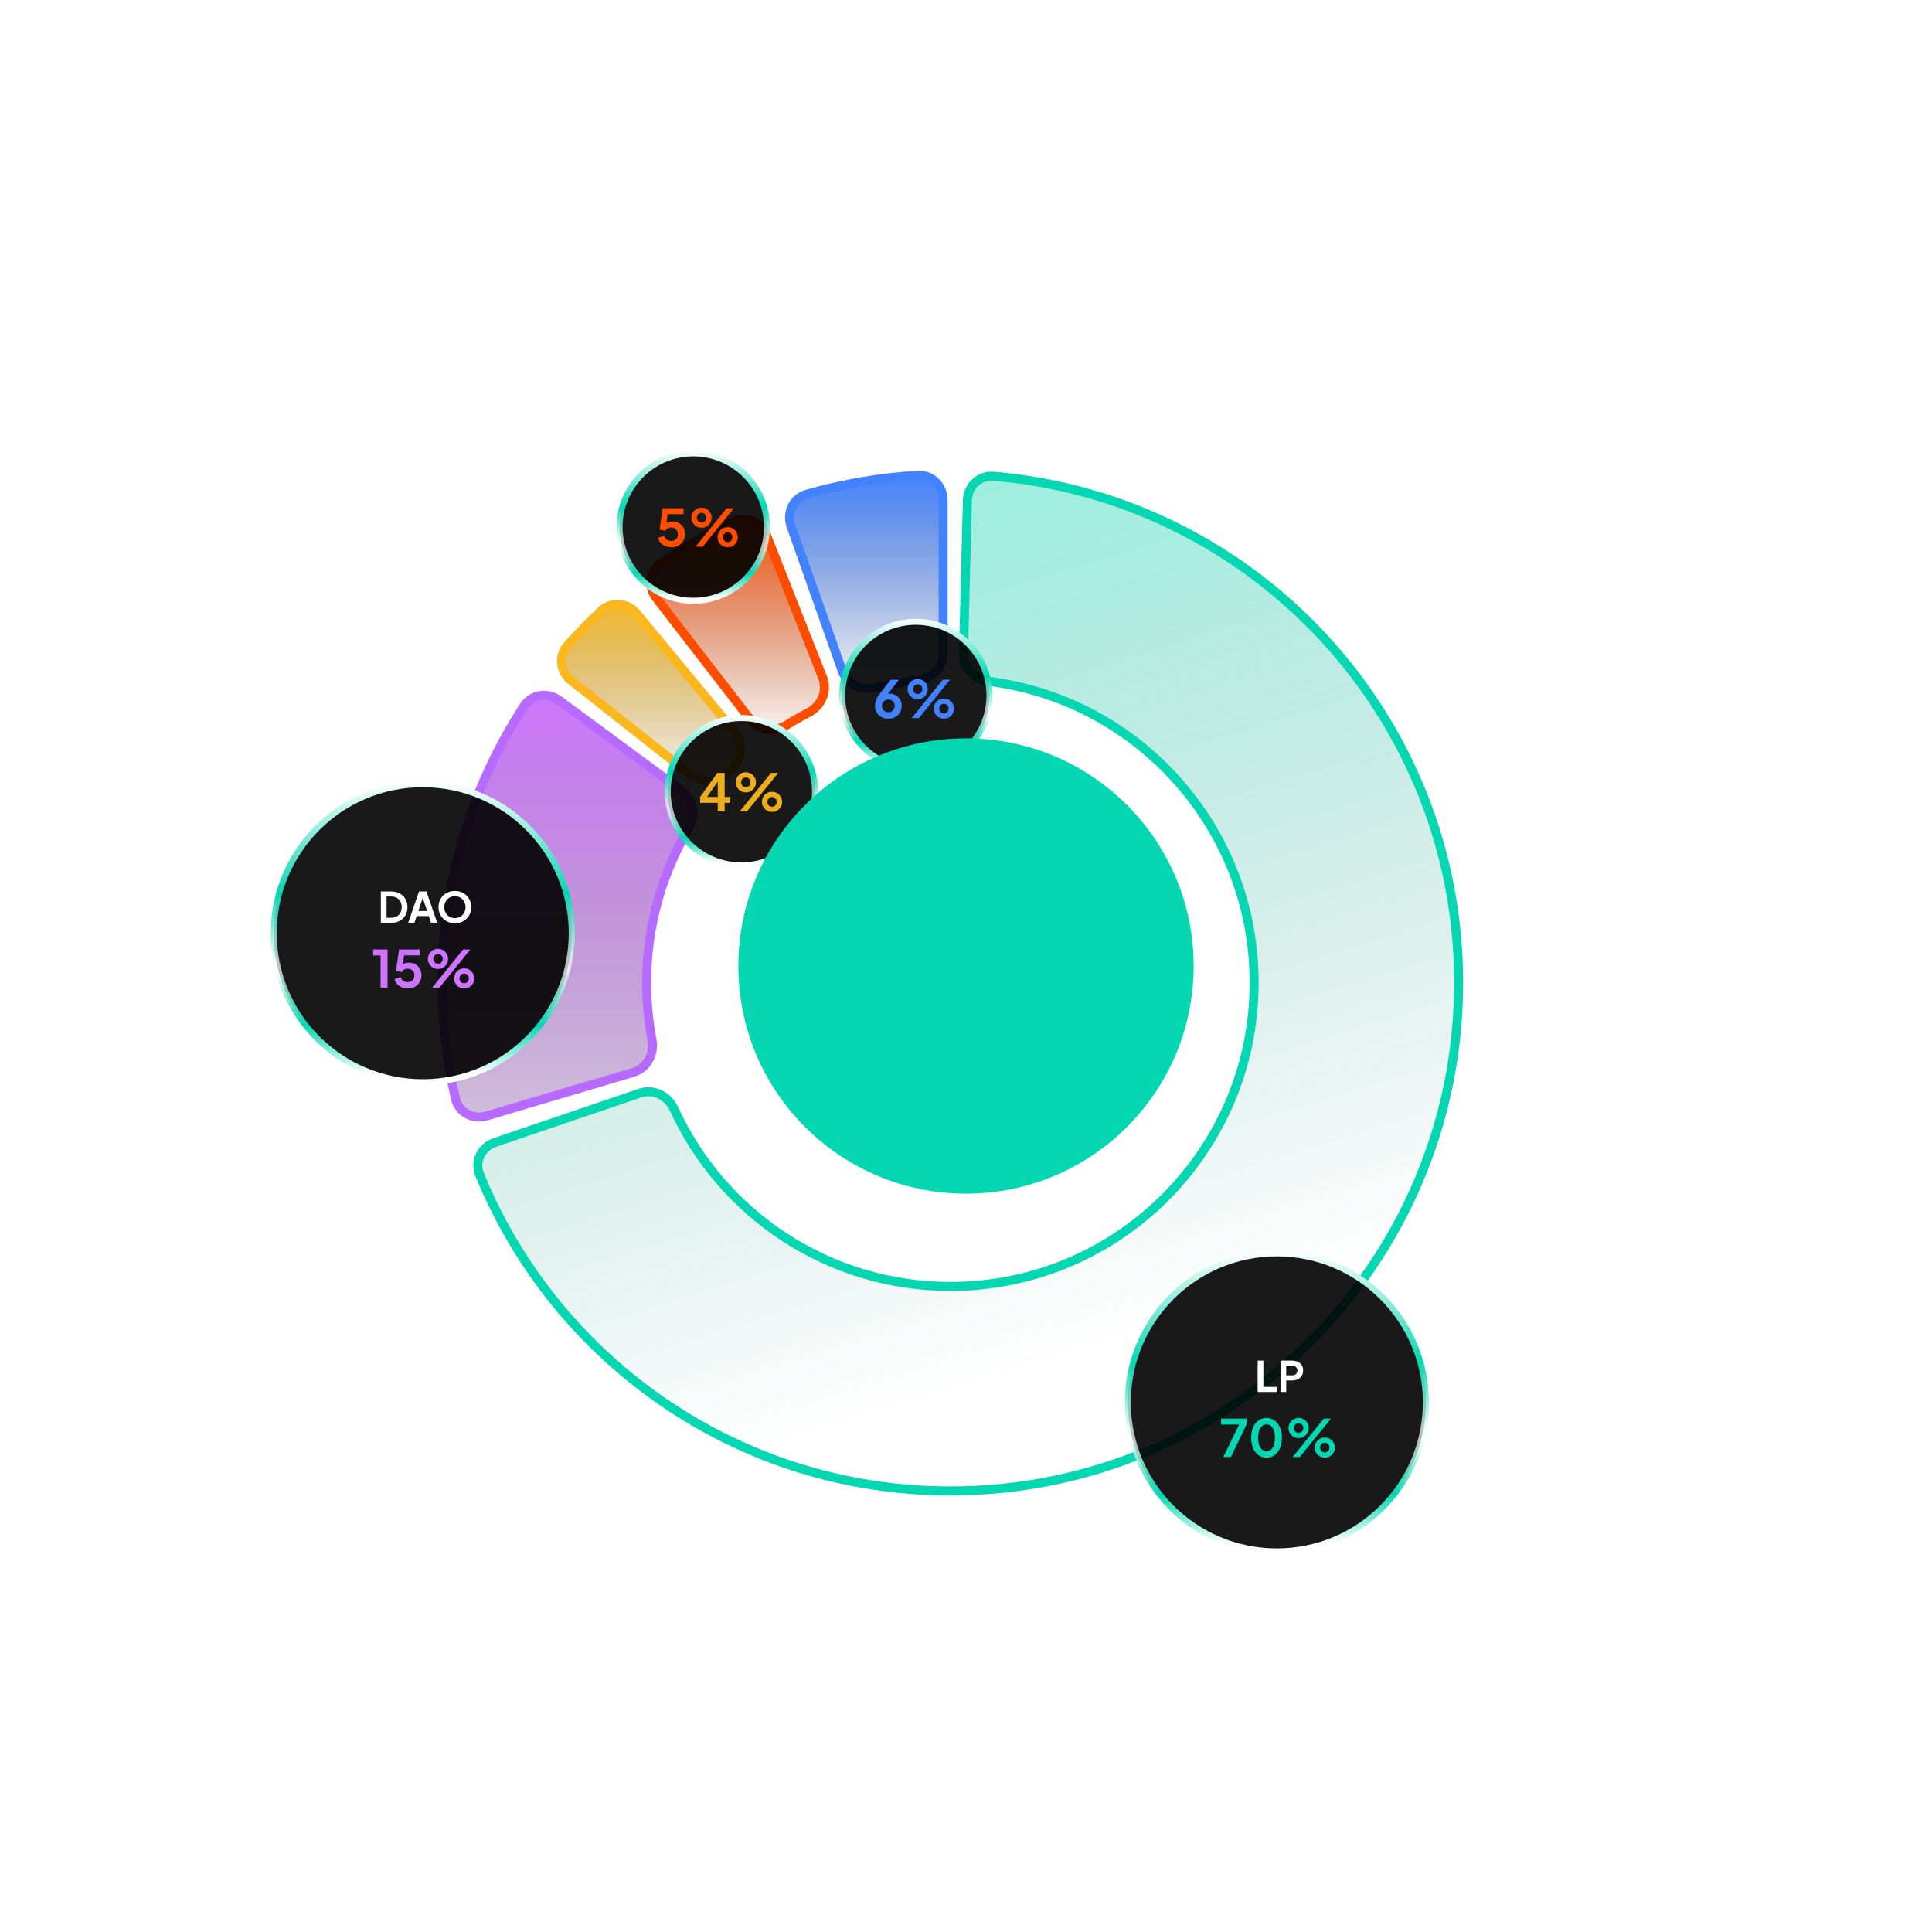
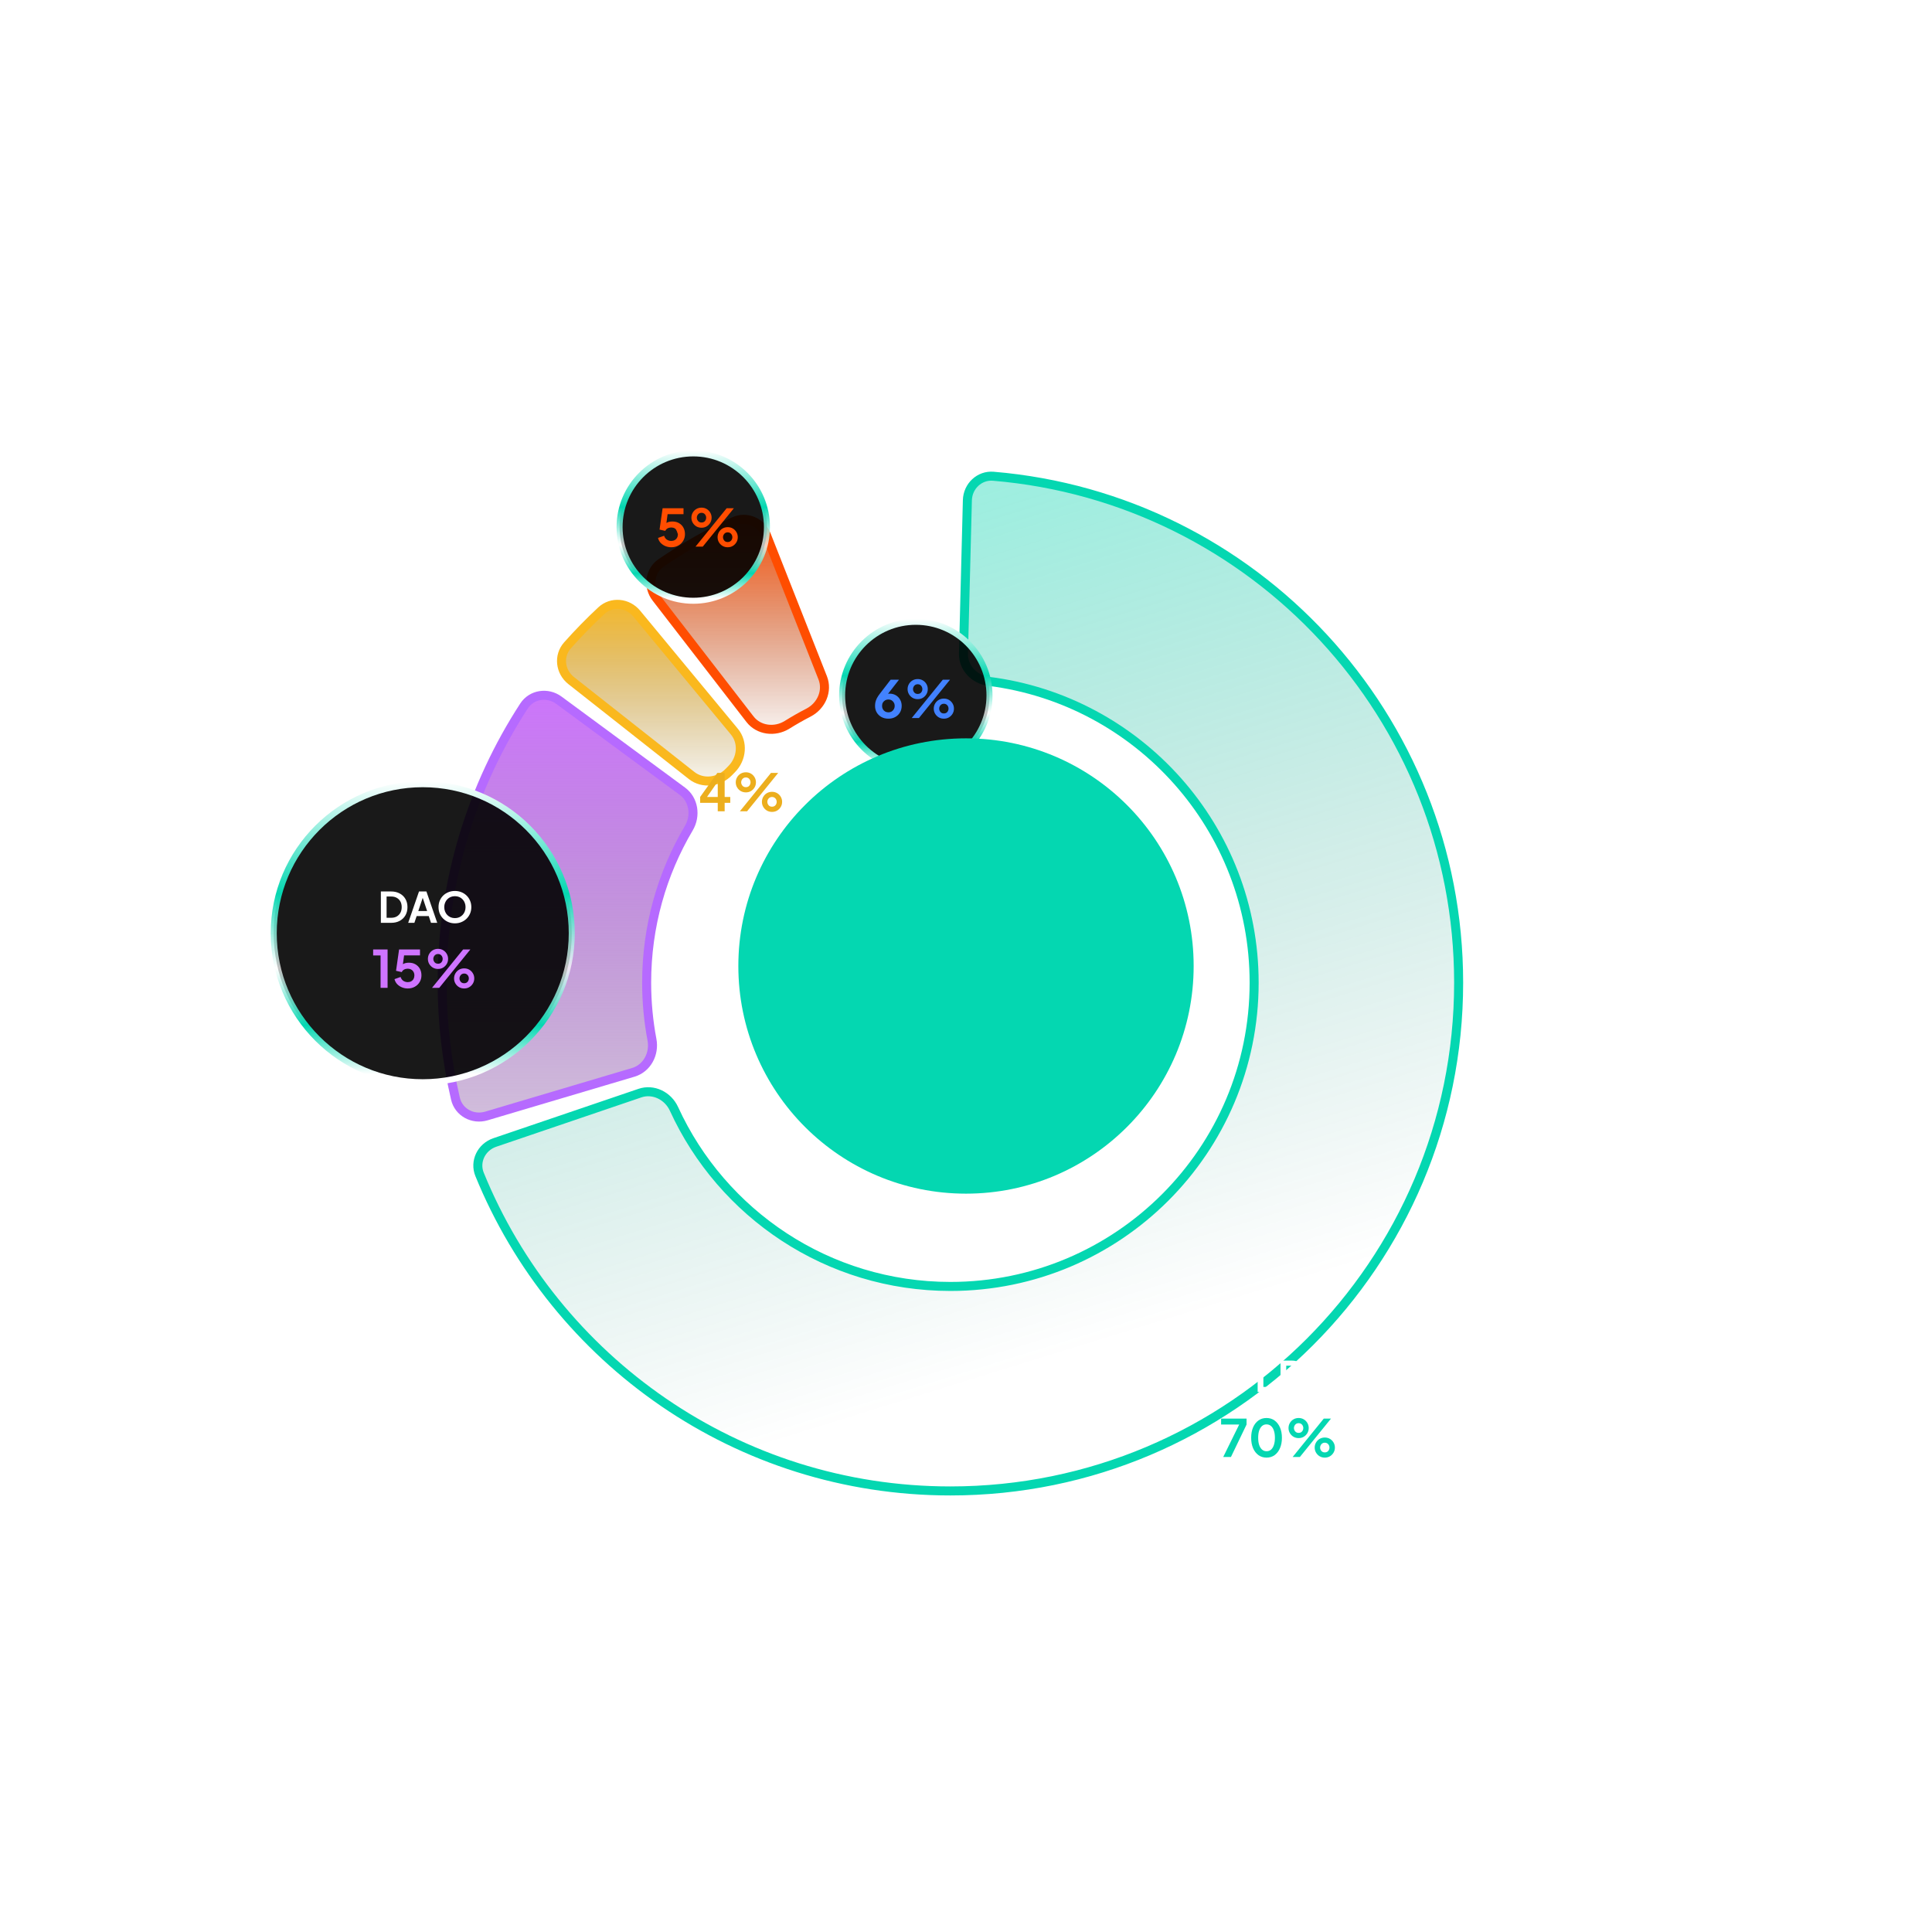
<svg xmlns="http://www.w3.org/2000/svg" width="785" height="785" viewBox="0 0 785 785" fill="none">
-   <path d="M372.661 276.478C366.899 277.05 361.266 278.016 355.786 279.346C350.027 280.744 344.064 277.845 342.167 272.476L321.399 213.719C319.477 208.282 322.339 202.398 327.741 200.84C342.24 196.66 357.373 194.028 372.935 193.126C378.55 192.8 383.209 197.396 383.209 203.162V265.481C383.209 271.177 378.554 275.893 372.661 276.478Z" fill="url(#paint0_linear_75_2275)" stroke="#4282FF" stroke-width="3.666" />
  <path d="M328.506 289.54C325.539 291.072 322.642 292.722 319.818 294.484C314.793 297.62 308.224 296.735 304.74 292.229L266.623 242.926C263.096 238.364 263.972 231.879 268.614 228.706C277.943 222.329 287.828 216.693 298.186 211.886C303.285 209.519 309.305 212.083 311.421 217.448L334.281 275.423C336.37 280.721 333.77 286.82 328.506 289.54Z" fill="url(#paint1_linear_75_2275)" stroke="#FF4D00" stroke-width="3.666" />
  <path d="M297.293 312.499C296.923 312.873 296.555 313.249 296.19 313.628C292.079 317.891 285.491 318.626 281.018 315.1L232.074 276.524C227.545 272.954 226.82 266.451 230.553 262.245C234.932 257.312 239.543 252.59 244.37 248.098C248.486 244.266 255.004 244.836 258.68 249.28L298.406 297.296C302.036 301.684 301.457 308.288 297.293 312.499Z" fill="url(#paint2_linear_75_2275)" stroke="#FAB81E" stroke-width="3.666" />
  <path d="M279.869 336.51C268.983 354.888 262.743 376.316 262.743 399.284C262.743 407.228 263.488 414.969 264.906 422.449C266.009 428.271 262.81 434.078 257.35 435.7L197.61 453.443C192.082 455.085 186.352 451.927 185.072 446.453C181.521 431.269 179.651 415.472 179.651 399.284C179.651 357.865 191.884 319.205 212.926 286.839C215.991 282.125 222.453 281.099 227.096 284.52L277.266 321.488C281.851 324.866 282.888 331.413 279.869 336.51Z" fill="url(#paint3_linear_75_2275)" stroke="#B66AFF" stroke-width="3.666" />
  <path d="M509.575 399.284C509.575 336.401 462.537 284.495 401.742 276.84C395.865 276.1 391.33 271.265 391.475 265.572L393.06 203.273C393.207 197.51 397.988 193.033 403.594 193.502C509.496 202.363 592.667 291.105 592.667 399.284C592.667 513.335 500.21 605.792 386.159 605.792C299.607 605.792 225.583 552.569 194.853 477.166C192.731 471.959 195.579 466.065 201.038 464.208L260.037 444.139C265.428 442.305 271.398 445.194 273.863 450.583C293.353 493.176 336.354 522.7 386.159 522.7C454.32 522.7 509.575 467.445 509.575 399.284Z" fill="url(#paint4_linear_75_2275)" fill-opacity="0.4" stroke="#04D7B1" stroke-width="3.666" />
-   <circle cx="518.8" cy="569.805" r="60.547" fill="black" fill-opacity="0.9" stroke="url(#paint5_linear_75_2275)" stroke-width="2.444" />
  <circle cx="171.769" cy="379.182" r="60.547" fill="black" fill-opacity="0.9" stroke="url(#paint6_linear_75_2275)" stroke-width="2.444" />
-   <circle cx="301.234" cy="321.691" r="29.938" fill="black" fill-opacity="0.9" stroke="url(#paint7_linear_75_2275)" stroke-width="2.444" />
  <circle cx="281.683" cy="214.16" r="29.938" fill="black" fill-opacity="0.9" stroke="url(#paint8_linear_75_2275)" stroke-width="2.444" />
  <circle cx="372.107" cy="282.588" r="29.938" fill="black" fill-opacity="0.9" stroke="url(#paint9_linear_75_2275)" stroke-width="2.444" />
  <path d="M520.291 565.583V552.838H525.047C525.914 552.838 526.678 552.998 527.339 553.317C528.012 553.625 528.537 554.081 528.913 554.685C529.289 555.279 529.478 556.003 529.478 556.858C529.478 557.702 529.284 558.426 528.896 559.031C528.52 559.624 528.001 560.08 527.339 560.399C526.678 560.719 525.914 560.878 525.047 560.878H522.618V565.583H520.291ZM522.618 558.825H525.081C525.503 558.825 525.868 558.746 526.176 558.586C526.484 558.415 526.723 558.181 526.894 557.885C527.065 557.588 527.151 557.246 527.151 556.858C527.151 556.459 527.065 556.117 526.894 555.832C526.723 555.535 526.484 555.307 526.176 555.147C525.868 554.976 525.503 554.891 525.081 554.891H522.618V558.825Z" fill="white" />
  <path d="M511.002 565.583V552.838H513.329V563.53H518.786V565.583H511.002Z" fill="white" />
  <path d="M154.749 374.96V362.215H158.906C160.252 362.215 161.421 362.489 162.413 363.036C163.417 363.572 164.192 364.319 164.74 365.277C165.287 366.224 165.561 367.324 165.561 368.579C165.561 369.822 165.287 370.928 164.74 371.898C164.192 372.856 163.417 373.608 162.413 374.156C161.421 374.692 160.252 374.96 158.906 374.96H154.749ZM157.076 372.907H158.957C159.824 372.907 160.571 372.73 161.198 372.377C161.837 372.012 162.333 371.51 162.687 370.871C163.04 370.221 163.217 369.457 163.217 368.579C163.217 367.689 163.04 366.925 162.687 366.286C162.333 365.648 161.837 365.152 161.198 364.798C160.571 364.444 159.824 364.268 158.957 364.268H157.076V372.907ZM165.851 374.96L170.248 362.215H173.258L177.655 374.96H175.123L174.216 372.223H169.29L168.366 374.96H165.851ZM169.957 370.17H173.549L171.428 363.823H172.078L169.957 370.17ZM184.834 375.165C183.899 375.165 183.026 375 182.216 374.669C181.407 374.338 180.7 373.876 180.095 373.283C179.491 372.69 179.017 371.994 178.675 371.196C178.344 370.386 178.179 369.514 178.179 368.579C178.179 367.632 178.344 366.76 178.675 365.961C179.006 365.163 179.474 364.467 180.078 363.874C180.682 363.281 181.39 362.825 182.199 362.506C183.009 362.175 183.887 362.01 184.834 362.01C185.78 362.01 186.659 362.175 187.468 362.506C188.278 362.836 188.985 363.298 189.59 363.891C190.194 364.473 190.662 365.163 190.992 365.961C191.335 366.76 191.506 367.632 191.506 368.579C191.506 369.514 191.335 370.386 190.992 371.196C190.65 371.994 190.177 372.69 189.572 373.283C188.968 373.876 188.261 374.338 187.451 374.669C186.653 375 185.78 375.165 184.834 375.165ZM184.834 373.044C185.461 373.044 186.037 372.935 186.562 372.719C187.086 372.491 187.542 372.177 187.93 371.778C188.329 371.379 188.632 370.905 188.837 370.358C189.054 369.81 189.162 369.217 189.162 368.579C189.162 367.94 189.054 367.353 188.837 366.817C188.632 366.269 188.329 365.796 187.93 365.397C187.542 364.986 187.086 364.673 186.562 364.456C186.037 364.239 185.461 364.131 184.834 364.131C184.218 364.131 183.648 364.239 183.123 364.456C182.598 364.673 182.137 364.986 181.737 365.397C181.35 365.796 181.047 366.269 180.831 366.817C180.614 367.353 180.506 367.94 180.506 368.579C180.506 369.217 180.614 369.81 180.831 370.358C181.047 370.905 181.35 371.379 181.737 371.778C182.137 372.177 182.598 372.491 183.123 372.719C183.648 372.935 184.218 373.044 184.834 373.044Z" fill="white" />
  <path d="M525.218 592L537.861 576.406H540.792L528.149 592H525.218ZM527.668 584.318C526.886 584.318 526.181 584.137 525.553 583.774C524.939 583.397 524.451 582.902 524.088 582.288C523.725 581.674 523.544 580.99 523.544 580.236C523.544 579.483 523.725 578.799 524.088 578.185C524.451 577.557 524.939 577.062 525.553 576.699C526.181 576.336 526.886 576.155 527.668 576.155C528.435 576.155 529.126 576.336 529.74 576.699C530.354 577.062 530.842 577.557 531.205 578.185C531.568 578.799 531.749 579.483 531.749 580.236C531.749 580.99 531.568 581.674 531.205 582.288C530.842 582.902 530.354 583.397 529.74 583.774C529.126 584.137 528.435 584.318 527.668 584.318ZM527.647 582.204C528.065 582.204 528.414 582.113 528.693 581.932C528.972 581.736 529.182 581.492 529.321 581.199C529.475 580.892 529.551 580.571 529.551 580.236C529.551 579.888 529.475 579.567 529.321 579.274C529.182 578.98 528.972 578.736 528.693 578.541C528.414 578.346 528.065 578.248 527.647 578.248C527.256 578.248 526.914 578.346 526.621 578.541C526.342 578.736 526.126 578.987 525.972 579.294C525.819 579.587 525.742 579.901 525.742 580.236C525.742 580.557 525.819 580.871 525.972 581.178C526.126 581.485 526.342 581.736 526.621 581.932C526.914 582.113 527.256 582.204 527.647 582.204ZM538.28 592.251C537.512 592.251 536.815 592.07 536.187 591.707C535.573 591.33 535.084 590.835 534.722 590.221C534.359 589.607 534.177 588.923 534.177 588.17C534.177 587.416 534.359 586.732 534.722 586.118C535.084 585.49 535.573 584.995 536.187 584.632C536.815 584.269 537.512 584.088 538.28 584.088C539.061 584.088 539.759 584.269 540.373 584.632C540.987 584.995 541.476 585.49 541.838 586.118C542.201 586.732 542.383 587.416 542.383 588.17C542.383 588.923 542.201 589.607 541.838 590.221C541.476 590.835 540.987 591.33 540.373 591.707C539.759 592.07 539.061 592.251 538.28 592.251ZM538.28 590.137C538.685 590.137 539.027 590.046 539.306 589.865C539.599 589.67 539.815 589.425 539.955 589.132C540.108 588.825 540.185 588.504 540.185 588.17C540.185 587.821 540.108 587.5 539.955 587.207C539.815 586.914 539.599 586.669 539.306 586.474C539.027 586.279 538.685 586.181 538.28 586.181C537.889 586.181 537.547 586.279 537.254 586.474C536.975 586.669 536.759 586.921 536.605 587.228C536.452 587.521 536.375 587.835 536.375 588.17C536.375 588.491 536.452 588.804 536.605 589.111C536.759 589.418 536.975 589.67 537.254 589.865C537.547 590.046 537.889 590.137 538.28 590.137Z" fill="#04D7B1" />
  <path d="M514.606 592.251C513.364 592.251 512.275 591.916 511.34 591.247C510.406 590.577 509.673 589.635 509.143 588.421C508.626 587.207 508.368 585.797 508.368 584.192C508.368 582.574 508.626 581.164 509.143 579.964C509.659 578.764 510.385 577.829 511.32 577.159C512.255 576.49 513.343 576.155 514.585 576.155C515.855 576.155 516.95 576.49 517.871 577.159C518.806 577.829 519.539 578.771 520.069 579.985C520.599 581.185 520.864 582.588 520.864 584.192C520.864 585.797 520.599 587.207 520.069 588.421C519.553 589.621 518.827 590.563 517.892 591.247C516.957 591.916 515.862 592.251 514.606 592.251ZM514.627 589.656C515.338 589.656 515.945 589.439 516.448 589.007C516.95 588.56 517.334 587.932 517.599 587.123C517.878 586.3 518.018 585.323 518.018 584.192C518.018 583.062 517.878 582.092 517.599 581.283C517.334 580.46 516.943 579.832 516.427 579.399C515.925 578.967 515.311 578.75 514.585 578.75C513.887 578.75 513.287 578.967 512.785 579.399C512.282 579.832 511.892 580.46 511.613 581.283C511.347 582.092 511.215 583.062 511.215 584.192C511.215 585.309 511.347 586.279 511.613 587.102C511.892 587.911 512.282 588.539 512.785 588.986C513.301 589.432 513.915 589.656 514.627 589.656Z" fill="#04D7B1" />
  <path d="M497.011 592L503.499 578.813H496.152V576.406H506.493V578.813L500.15 592H497.011Z" fill="#04D7B1" />
  <path d="M154.633 401.377V388.211H151.619V385.783H157.48V401.377H154.633ZM165.671 401.628C164.847 401.628 164.059 401.475 163.305 401.168C162.566 400.861 161.924 400.428 161.38 399.87C160.849 399.298 160.487 398.621 160.291 397.84L162.761 396.961C162.998 397.672 163.382 398.202 163.912 398.551C164.443 398.886 165.029 399.054 165.671 399.054C166.201 399.054 166.669 398.942 167.073 398.719C167.492 398.482 167.813 398.161 168.036 397.756C168.259 397.337 168.371 396.856 168.371 396.312C168.371 395.767 168.252 395.293 168.015 394.888C167.792 394.484 167.478 394.17 167.073 393.946C166.669 393.709 166.201 393.59 165.671 393.59C165.127 393.59 164.631 393.709 164.185 393.946C163.752 394.184 163.438 394.525 163.243 394.972L160.919 394.449L162.154 385.783H170.653V388.19H163.285L164.352 386.955L163.473 393.486L162.657 392.816C163.047 392.244 163.522 391.825 164.08 391.56C164.652 391.295 165.343 391.162 166.152 391.162C167.185 391.162 168.078 391.386 168.831 391.832C169.599 392.279 170.192 392.886 170.611 393.653C171.029 394.421 171.239 395.307 171.239 396.312C171.239 397.316 170.994 398.223 170.506 399.033C170.018 399.842 169.355 400.477 168.517 400.938C167.68 401.398 166.731 401.628 165.671 401.628ZM175.535 401.377L188.177 385.783H191.108L178.465 401.377H175.535ZM177.984 393.695C177.202 393.695 176.497 393.514 175.869 393.151C175.255 392.774 174.767 392.279 174.404 391.665C174.041 391.051 173.86 390.367 173.86 389.613C173.86 388.86 174.041 388.176 174.404 387.562C174.767 386.934 175.255 386.439 175.869 386.076C176.497 385.713 177.202 385.532 177.984 385.532C178.751 385.532 179.442 385.713 180.056 386.076C180.67 386.439 181.158 386.934 181.521 387.562C181.884 388.176 182.065 388.86 182.065 389.613C182.065 390.367 181.884 391.051 181.521 391.665C181.158 392.279 180.67 392.774 180.056 393.151C179.442 393.514 178.751 393.695 177.984 393.695ZM177.963 391.581C178.381 391.581 178.73 391.49 179.009 391.309C179.288 391.114 179.498 390.869 179.637 390.576C179.791 390.269 179.867 389.948 179.867 389.613C179.867 389.265 179.791 388.944 179.637 388.651C179.498 388.358 179.288 388.113 179.009 387.918C178.73 387.723 178.381 387.625 177.963 387.625C177.572 387.625 177.23 387.723 176.937 387.918C176.658 388.113 176.442 388.364 176.288 388.671C176.135 388.965 176.058 389.279 176.058 389.613C176.058 389.934 176.135 390.248 176.288 390.555C176.442 390.862 176.658 391.114 176.937 391.309C177.23 391.49 177.572 391.581 177.963 391.581ZM188.596 401.628C187.829 401.628 187.131 401.447 186.503 401.084C185.889 400.707 185.4 400.212 185.038 399.598C184.675 398.984 184.493 398.3 184.493 397.547C184.493 396.793 184.675 396.109 185.038 395.495C185.4 394.867 185.889 394.372 186.503 394.009C187.131 393.646 187.829 393.465 188.596 393.465C189.378 393.465 190.075 393.646 190.689 394.009C191.303 394.372 191.792 394.867 192.154 395.495C192.517 396.109 192.699 396.793 192.699 397.547C192.699 398.3 192.517 398.984 192.154 399.598C191.792 400.212 191.303 400.707 190.689 401.084C190.075 401.447 189.378 401.628 188.596 401.628ZM188.596 399.514C189.001 399.514 189.343 399.423 189.622 399.242C189.915 399.047 190.131 398.803 190.271 398.509C190.424 398.202 190.501 397.882 190.501 397.547C190.501 397.198 190.424 396.877 190.271 396.584C190.131 396.291 189.915 396.046 189.622 395.851C189.343 395.656 189.001 395.558 188.596 395.558C188.205 395.558 187.863 395.656 187.57 395.851C187.291 396.046 187.075 396.298 186.921 396.605C186.768 396.898 186.691 397.212 186.691 397.547C186.691 397.868 186.768 398.182 186.921 398.489C187.075 398.796 187.291 399.047 187.57 399.242C187.863 399.423 188.205 399.514 188.596 399.514Z" fill="#CE74FF" />
-   <path d="M272.74 222.358C271.917 222.358 271.128 222.205 270.375 221.898C269.635 221.591 268.993 221.158 268.449 220.6C267.919 220.028 267.556 219.351 267.361 218.57L269.831 217.691C270.068 218.402 270.452 218.933 270.982 219.281C271.512 219.616 272.098 219.784 272.74 219.784C273.27 219.784 273.738 219.672 274.143 219.449C274.561 219.212 274.882 218.891 275.105 218.486C275.329 218.067 275.44 217.586 275.44 217.042C275.44 216.498 275.322 216.023 275.085 215.618C274.861 215.214 274.547 214.9 274.143 214.676C273.738 214.439 273.27 214.321 272.74 214.321C272.196 214.321 271.701 214.439 271.254 214.676C270.821 214.914 270.507 215.256 270.312 215.702L267.989 215.179L269.224 206.513H277.722V208.92H270.354L271.421 207.685L270.542 214.216L269.726 213.546C270.117 212.974 270.591 212.555 271.149 212.29C271.721 212.025 272.412 211.893 273.222 211.893C274.254 211.893 275.147 212.116 275.901 212.562C276.668 213.009 277.261 213.616 277.68 214.383C278.099 215.151 278.308 216.037 278.308 217.042C278.308 218.047 278.064 218.954 277.575 219.763C277.087 220.572 276.424 221.207 275.587 221.668C274.75 222.128 273.801 222.358 272.74 222.358ZM282.604 222.107L295.247 206.513H298.177L285.534 222.107H282.604ZM285.053 214.425C284.272 214.425 283.567 214.244 282.939 213.881C282.325 213.504 281.836 213.009 281.474 212.395C281.111 211.781 280.929 211.097 280.929 210.344C280.929 209.59 281.111 208.906 281.474 208.292C281.836 207.664 282.325 207.169 282.939 206.806C283.567 206.443 284.272 206.262 285.053 206.262C285.82 206.262 286.511 206.443 287.125 206.806C287.739 207.169 288.228 207.664 288.59 208.292C288.953 208.906 289.135 209.59 289.135 210.344C289.135 211.097 288.953 211.781 288.59 212.395C288.228 213.009 287.739 213.504 287.125 213.881C286.511 214.244 285.82 214.425 285.053 214.425ZM285.032 212.311C285.451 212.311 285.8 212.22 286.079 212.039C286.358 211.844 286.567 211.6 286.707 211.306C286.86 210.999 286.937 210.679 286.937 210.344C286.937 209.995 286.86 209.674 286.707 209.381C286.567 209.088 286.358 208.843 286.079 208.648C285.8 208.453 285.451 208.355 285.032 208.355C284.641 208.355 284.299 208.453 284.006 208.648C283.727 208.843 283.511 209.095 283.358 209.402C283.204 209.695 283.127 210.009 283.127 210.344C283.127 210.665 283.204 210.979 283.358 211.286C283.511 211.593 283.727 211.844 284.006 212.039C284.299 212.22 284.641 212.311 285.032 212.311ZM295.665 222.358C294.898 222.358 294.2 222.177 293.572 221.814C292.958 221.437 292.47 220.942 292.107 220.328C291.744 219.714 291.563 219.03 291.563 218.277C291.563 217.523 291.744 216.839 292.107 216.225C292.47 215.597 292.958 215.102 293.572 214.739C294.2 214.376 294.898 214.195 295.665 214.195C296.447 214.195 297.145 214.376 297.759 214.739C298.373 215.102 298.861 215.597 299.224 216.225C299.587 216.839 299.768 217.523 299.768 218.277C299.768 219.03 299.587 219.714 299.224 220.328C298.861 220.942 298.373 221.437 297.759 221.814C297.145 222.177 296.447 222.358 295.665 222.358ZM295.665 220.244C296.07 220.244 296.412 220.154 296.691 219.972C296.984 219.777 297.2 219.533 297.34 219.24C297.494 218.933 297.57 218.612 297.57 218.277C297.57 217.928 297.494 217.607 297.34 217.314C297.2 217.021 296.984 216.777 296.691 216.581C296.412 216.386 296.07 216.288 295.665 216.288C295.275 216.288 294.933 216.386 294.64 216.581C294.361 216.777 294.144 217.028 293.991 217.335C293.837 217.628 293.761 217.942 293.761 218.277C293.761 218.598 293.837 218.912 293.991 219.219C294.144 219.526 294.361 219.777 294.64 219.972C294.933 220.154 295.275 220.244 295.665 220.244Z" fill="#FF4D00" />
+   <path d="M272.74 222.358C271.917 222.358 271.128 222.205 270.375 221.898C269.635 221.591 268.993 221.158 268.449 220.6C267.919 220.028 267.556 219.351 267.361 218.57L269.831 217.691C270.068 218.402 270.452 218.933 270.982 219.281C271.512 219.616 272.098 219.784 272.74 219.784C273.27 219.784 273.738 219.672 274.143 219.449C274.561 219.212 274.882 218.891 275.105 218.486C275.329 218.067 275.44 217.586 275.44 217.042C274.861 215.214 274.547 214.9 274.143 214.676C273.738 214.439 273.27 214.321 272.74 214.321C272.196 214.321 271.701 214.439 271.254 214.676C270.821 214.914 270.507 215.256 270.312 215.702L267.989 215.179L269.224 206.513H277.722V208.92H270.354L271.421 207.685L270.542 214.216L269.726 213.546C270.117 212.974 270.591 212.555 271.149 212.29C271.721 212.025 272.412 211.893 273.222 211.893C274.254 211.893 275.147 212.116 275.901 212.562C276.668 213.009 277.261 213.616 277.68 214.383C278.099 215.151 278.308 216.037 278.308 217.042C278.308 218.047 278.064 218.954 277.575 219.763C277.087 220.572 276.424 221.207 275.587 221.668C274.75 222.128 273.801 222.358 272.74 222.358ZM282.604 222.107L295.247 206.513H298.177L285.534 222.107H282.604ZM285.053 214.425C284.272 214.425 283.567 214.244 282.939 213.881C282.325 213.504 281.836 213.009 281.474 212.395C281.111 211.781 280.929 211.097 280.929 210.344C280.929 209.59 281.111 208.906 281.474 208.292C281.836 207.664 282.325 207.169 282.939 206.806C283.567 206.443 284.272 206.262 285.053 206.262C285.82 206.262 286.511 206.443 287.125 206.806C287.739 207.169 288.228 207.664 288.59 208.292C288.953 208.906 289.135 209.59 289.135 210.344C289.135 211.097 288.953 211.781 288.59 212.395C288.228 213.009 287.739 213.504 287.125 213.881C286.511 214.244 285.82 214.425 285.053 214.425ZM285.032 212.311C285.451 212.311 285.8 212.22 286.079 212.039C286.358 211.844 286.567 211.6 286.707 211.306C286.86 210.999 286.937 210.679 286.937 210.344C286.937 209.995 286.86 209.674 286.707 209.381C286.567 209.088 286.358 208.843 286.079 208.648C285.8 208.453 285.451 208.355 285.032 208.355C284.641 208.355 284.299 208.453 284.006 208.648C283.727 208.843 283.511 209.095 283.358 209.402C283.204 209.695 283.127 210.009 283.127 210.344C283.127 210.665 283.204 210.979 283.358 211.286C283.511 211.593 283.727 211.844 284.006 212.039C284.299 212.22 284.641 212.311 285.032 212.311ZM295.665 222.358C294.898 222.358 294.2 222.177 293.572 221.814C292.958 221.437 292.47 220.942 292.107 220.328C291.744 219.714 291.563 219.03 291.563 218.277C291.563 217.523 291.744 216.839 292.107 216.225C292.47 215.597 292.958 215.102 293.572 214.739C294.2 214.376 294.898 214.195 295.665 214.195C296.447 214.195 297.145 214.376 297.759 214.739C298.373 215.102 298.861 215.597 299.224 216.225C299.587 216.839 299.768 217.523 299.768 218.277C299.768 219.03 299.587 219.714 299.224 220.328C298.861 220.942 298.373 221.437 297.759 221.814C297.145 222.177 296.447 222.358 295.665 222.358ZM295.665 220.244C296.07 220.244 296.412 220.154 296.691 219.972C296.984 219.777 297.2 219.533 297.34 219.24C297.494 218.933 297.57 218.612 297.57 218.277C297.57 217.928 297.494 217.607 297.34 217.314C297.2 217.021 296.984 216.777 296.691 216.581C296.412 216.386 296.07 216.288 295.665 216.288C295.275 216.288 294.933 216.386 294.64 216.581C294.361 216.777 294.144 217.028 293.991 217.335C293.837 217.628 293.761 217.942 293.761 218.277C293.761 218.598 293.837 218.912 293.991 219.219C294.144 219.526 294.361 219.777 294.64 219.972C294.933 220.154 295.275 220.244 295.665 220.244Z" fill="#FF4D00" />
  <path d="M291.634 329.638V326.205H284.475V323.819L291.467 314.044H294.439V323.819H296.72V326.205H294.439V329.638H291.634ZM286.568 324.845L286.066 323.819H291.634V316.284L292.367 316.514L286.568 324.845ZM300.62 329.638L313.263 314.044H316.193L303.55 329.638H300.62ZM303.069 321.956C302.288 321.956 301.583 321.775 300.955 321.412C300.341 321.035 299.852 320.54 299.49 319.926C299.127 319.312 298.945 318.628 298.945 317.874C298.945 317.121 299.127 316.437 299.49 315.823C299.852 315.195 300.341 314.7 300.955 314.337C301.583 313.974 302.288 313.793 303.069 313.793C303.837 313.793 304.527 313.974 305.141 314.337C305.755 314.7 306.244 315.195 306.606 315.823C306.969 316.437 307.151 317.121 307.151 317.874C307.151 318.628 306.969 319.312 306.606 319.926C306.244 320.54 305.755 321.035 305.141 321.412C304.527 321.775 303.837 321.956 303.069 321.956ZM303.048 319.842C303.467 319.842 303.816 319.751 304.095 319.57C304.374 319.375 304.583 319.13 304.723 318.837C304.876 318.53 304.953 318.209 304.953 317.874C304.953 317.526 304.876 317.205 304.723 316.912C304.583 316.619 304.374 316.374 304.095 316.179C303.816 315.984 303.467 315.886 303.048 315.886C302.657 315.886 302.315 315.984 302.022 316.179C301.743 316.374 301.527 316.626 301.374 316.933C301.22 317.226 301.143 317.54 301.143 317.874C301.143 318.195 301.22 318.509 301.374 318.816C301.527 319.123 301.743 319.375 302.022 319.57C302.315 319.751 302.657 319.842 303.048 319.842ZM313.681 329.889C312.914 329.889 312.216 329.708 311.588 329.345C310.974 328.968 310.486 328.473 310.123 327.859C309.76 327.245 309.579 326.561 309.579 325.808C309.579 325.054 309.76 324.37 310.123 323.756C310.486 323.128 310.974 322.633 311.588 322.27C312.216 321.907 312.914 321.726 313.681 321.726C314.463 321.726 315.161 321.907 315.775 322.27C316.389 322.633 316.877 323.128 317.24 323.756C317.603 324.37 317.784 325.054 317.784 325.808C317.784 326.561 317.603 327.245 317.24 327.859C316.877 328.473 316.389 328.968 315.775 329.345C315.161 329.708 314.463 329.889 313.681 329.889ZM313.681 327.775C314.086 327.775 314.428 327.685 314.707 327.503C315 327.308 315.216 327.064 315.356 326.771C315.51 326.464 315.586 326.143 315.586 325.808C315.586 325.459 315.51 325.138 315.356 324.845C315.216 324.552 315 324.308 314.707 324.112C314.428 323.917 314.086 323.819 313.681 323.819C313.291 323.819 312.949 323.917 312.656 324.112C312.377 324.308 312.16 324.559 312.007 324.866C311.853 325.159 311.777 325.473 311.777 325.808C311.777 326.129 311.853 326.443 312.007 326.75C312.16 327.057 312.377 327.308 312.656 327.503C312.949 327.685 313.291 327.775 313.681 327.775Z" fill="#ECAE1D" />
  <path d="M360.968 292.009C359.907 292.009 358.965 291.786 358.142 291.339C357.332 290.879 356.698 290.265 356.237 289.497C355.777 288.716 355.546 287.83 355.546 286.839C355.546 286.337 355.595 285.834 355.693 285.332C355.804 284.83 356 284.292 356.279 283.72C356.572 283.148 356.991 282.513 357.535 281.815L361.889 276.164H365.28L359.984 282.967L359.523 282.464C359.719 282.311 359.921 282.192 360.13 282.108C360.34 282.011 360.549 281.941 360.758 281.899C360.982 281.857 361.212 281.836 361.449 281.836C362.398 281.836 363.242 282.053 363.982 282.485C364.721 282.918 365.301 283.511 365.719 284.264C366.152 285.004 366.368 285.841 366.368 286.776C366.368 287.781 366.138 288.681 365.677 289.476C365.217 290.258 364.575 290.879 363.752 291.339C362.942 291.786 362.014 292.009 360.968 292.009ZM360.968 289.435C361.442 289.435 361.868 289.33 362.244 289.121C362.635 288.897 362.942 288.583 363.165 288.179C363.403 287.774 363.521 287.32 363.521 286.818C363.521 286.288 363.403 285.834 363.165 285.458C362.942 285.067 362.642 284.76 362.265 284.537C361.889 284.313 361.456 284.202 360.968 284.202C360.493 284.202 360.061 284.313 359.67 284.537C359.279 284.76 358.965 285.067 358.728 285.458C358.505 285.834 358.393 286.288 358.393 286.818C358.393 287.32 358.505 287.774 358.728 288.179C358.965 288.583 359.279 288.897 359.67 289.121C360.061 289.33 360.493 289.435 360.968 289.435ZM370.441 291.758L383.083 276.164H386.014L373.371 291.758H370.441ZM372.89 284.076C372.108 284.076 371.403 283.895 370.776 283.532C370.162 283.155 369.673 282.66 369.31 282.046C368.947 281.432 368.766 280.748 368.766 279.994C368.766 279.241 368.947 278.557 369.31 277.943C369.673 277.315 370.162 276.82 370.776 276.457C371.403 276.094 372.108 275.913 372.89 275.913C373.657 275.913 374.348 276.094 374.962 276.457C375.576 276.82 376.064 277.315 376.427 277.943C376.79 278.557 376.971 279.241 376.971 279.994C376.971 280.748 376.79 281.432 376.427 282.046C376.064 282.66 375.576 283.155 374.962 283.532C374.348 283.895 373.657 284.076 372.89 284.076ZM372.869 281.962C373.287 281.962 373.636 281.871 373.915 281.69C374.194 281.494 374.404 281.25 374.543 280.957C374.697 280.65 374.774 280.329 374.774 279.994C374.774 279.645 374.697 279.324 374.543 279.031C374.404 278.738 374.194 278.494 373.915 278.299C373.636 278.103 373.287 278.006 372.869 278.006C372.478 278.006 372.136 278.103 371.843 278.299C371.564 278.494 371.348 278.745 371.194 279.052C371.041 279.345 370.964 279.659 370.964 279.994C370.964 280.315 371.041 280.629 371.194 280.936C371.348 281.243 371.564 281.494 371.843 281.69C372.136 281.871 372.478 281.962 372.869 281.962ZM383.502 292.009C382.735 292.009 382.037 291.828 381.409 291.465C380.795 291.088 380.307 290.593 379.944 289.979C379.581 289.365 379.399 288.681 379.399 287.927C379.399 287.174 379.581 286.49 379.944 285.876C380.307 285.248 380.795 284.753 381.409 284.39C382.037 284.027 382.735 283.846 383.502 283.846C384.284 283.846 384.981 284.027 385.595 284.39C386.209 284.753 386.698 285.248 387.061 285.876C387.423 286.49 387.605 287.174 387.605 287.927C387.605 288.681 387.423 289.365 387.061 289.979C386.698 290.593 386.209 291.088 385.595 291.465C384.981 291.828 384.284 292.009 383.502 292.009ZM383.502 289.895C383.907 289.895 384.249 289.804 384.528 289.623C384.821 289.428 385.037 289.183 385.177 288.89C385.33 288.583 385.407 288.262 385.407 287.927C385.407 287.579 385.33 287.258 385.177 286.965C385.037 286.672 384.821 286.427 384.528 286.232C384.249 286.037 383.907 285.939 383.502 285.939C383.111 285.939 382.769 286.037 382.476 286.232C382.197 286.427 381.981 286.679 381.828 286.986C381.674 287.279 381.597 287.593 381.597 287.927C381.597 288.248 381.674 288.562 381.828 288.869C381.981 289.176 382.197 289.428 382.476 289.623C382.769 289.804 383.111 289.895 383.502 289.895Z" fill="#4282FF" />
  <g filter="url(#filter0_f_75_2275)">
    <circle cx="392.5" cy="392.5" r="92.5" fill="#04D7B1" />
  </g>
  <defs>
    <filter id="filter0_f_75_2275" x="0" y="0" width="785" height="785" filterUnits="userSpaceOnUse" color-interpolation-filters="sRGB">
      <feFlood flood-opacity="0" result="BackgroundImageFix" />
      <feBlend mode="normal" in="SourceGraphic" in2="BackgroundImageFix" result="shape" />
      <feGaussianBlur stdDeviation="150" result="effect1_foregroundBlur_75_2275" />
    </filter>
    <linearGradient id="paint0_linear_75_2275" x1="350.321" y1="190.943" x2="350.321" y2="284.608" gradientUnits="userSpaceOnUse">
      <stop stop-color="#4282FF" />
      <stop offset="1" stop-color="#284E99" stop-opacity="0" />
    </linearGradient>
    <linearGradient id="paint1_linear_75_2275" x1="299.084" y1="205.408" x2="299.084" y2="303.017" gradientUnits="userSpaceOnUse">
      <stop stop-color="#FF4D00" />
      <stop offset="1" stop-color="#992E00" stop-opacity="0" />
    </linearGradient>
    <linearGradient id="paint2_linear_75_2275" x1="264.475" y1="238.696" x2="264.475" y2="324.104" gradientUnits="userSpaceOnUse">
      <stop stop-color="#FAB81E" />
      <stop offset="1" stop-color="#946D12" stop-opacity="0" />
    </linearGradient>
    <linearGradient id="paint3_linear_75_2275" x1="233.004" y1="275.796" x2="233.004" y2="458.679" gradientUnits="userSpaceOnUse">
      <stop stop-color="#CE74FF" />
      <stop offset="1" stop-color="#7C4699" stop-opacity="0.34" />
    </linearGradient>
    <linearGradient id="paint4_linear_75_2275" x1="391.69" y1="191.011" x2="496.745" y2="530.643" gradientUnits="userSpaceOnUse">
      <stop stop-color="#04D7B1" />
      <stop offset="1" stop-color="#02715D" stop-opacity="0" />
    </linearGradient>
    <linearGradient id="paint5_linear_75_2275" x1="518.8" y1="508.037" x2="518.8" y2="631.574" gradientUnits="userSpaceOnUse">
      <stop stop-color="white" />
      <stop offset="0.37" stop-color="#04D7B1" />
      <stop offset="0.615" stop-color="white" stop-opacity="0.73" />
      <stop offset="0.802" stop-color="#04D7B1" />
      <stop offset="0.964" stop-color="white" />
    </linearGradient>
    <linearGradient id="paint6_linear_75_2275" x1="171.769" y1="317.414" x2="171.769" y2="440.951" gradientUnits="userSpaceOnUse">
      <stop stop-color="white" />
      <stop offset="0.37" stop-color="#04D7B1" />
      <stop offset="0.615" stop-color="white" stop-opacity="0.73" />
      <stop offset="0.802" stop-color="#04D7B1" />
      <stop offset="0.964" stop-color="white" />
    </linearGradient>
    <linearGradient id="paint7_linear_75_2275" x1="301.234" y1="290.531" x2="301.234" y2="352.85" gradientUnits="userSpaceOnUse">
      <stop stop-color="white" />
      <stop offset="0.37" stop-color="#04D7B1" />
      <stop offset="0.615" stop-color="white" stop-opacity="0.73" />
      <stop offset="0.802" stop-color="#04D7B1" />
      <stop offset="0.964" stop-color="white" />
    </linearGradient>
    <linearGradient id="paint8_linear_75_2275" x1="281.683" y1="183" x2="281.683" y2="245.319" gradientUnits="userSpaceOnUse">
      <stop stop-color="white" />
      <stop offset="0.37" stop-color="#04D7B1" />
      <stop offset="0.615" stop-color="white" stop-opacity="0.73" />
      <stop offset="0.802" stop-color="#04D7B1" />
      <stop offset="0.964" stop-color="white" />
    </linearGradient>
    <linearGradient id="paint9_linear_75_2275" x1="372.107" y1="251.429" x2="372.107" y2="313.748" gradientUnits="userSpaceOnUse">
      <stop stop-color="white" />
      <stop offset="0.37" stop-color="#04D7B1" />
      <stop offset="0.615" stop-color="white" stop-opacity="0.73" />
      <stop offset="0.802" stop-color="#04D7B1" />
      <stop offset="0.964" stop-color="white" />
    </linearGradient>
  </defs>
</svg>